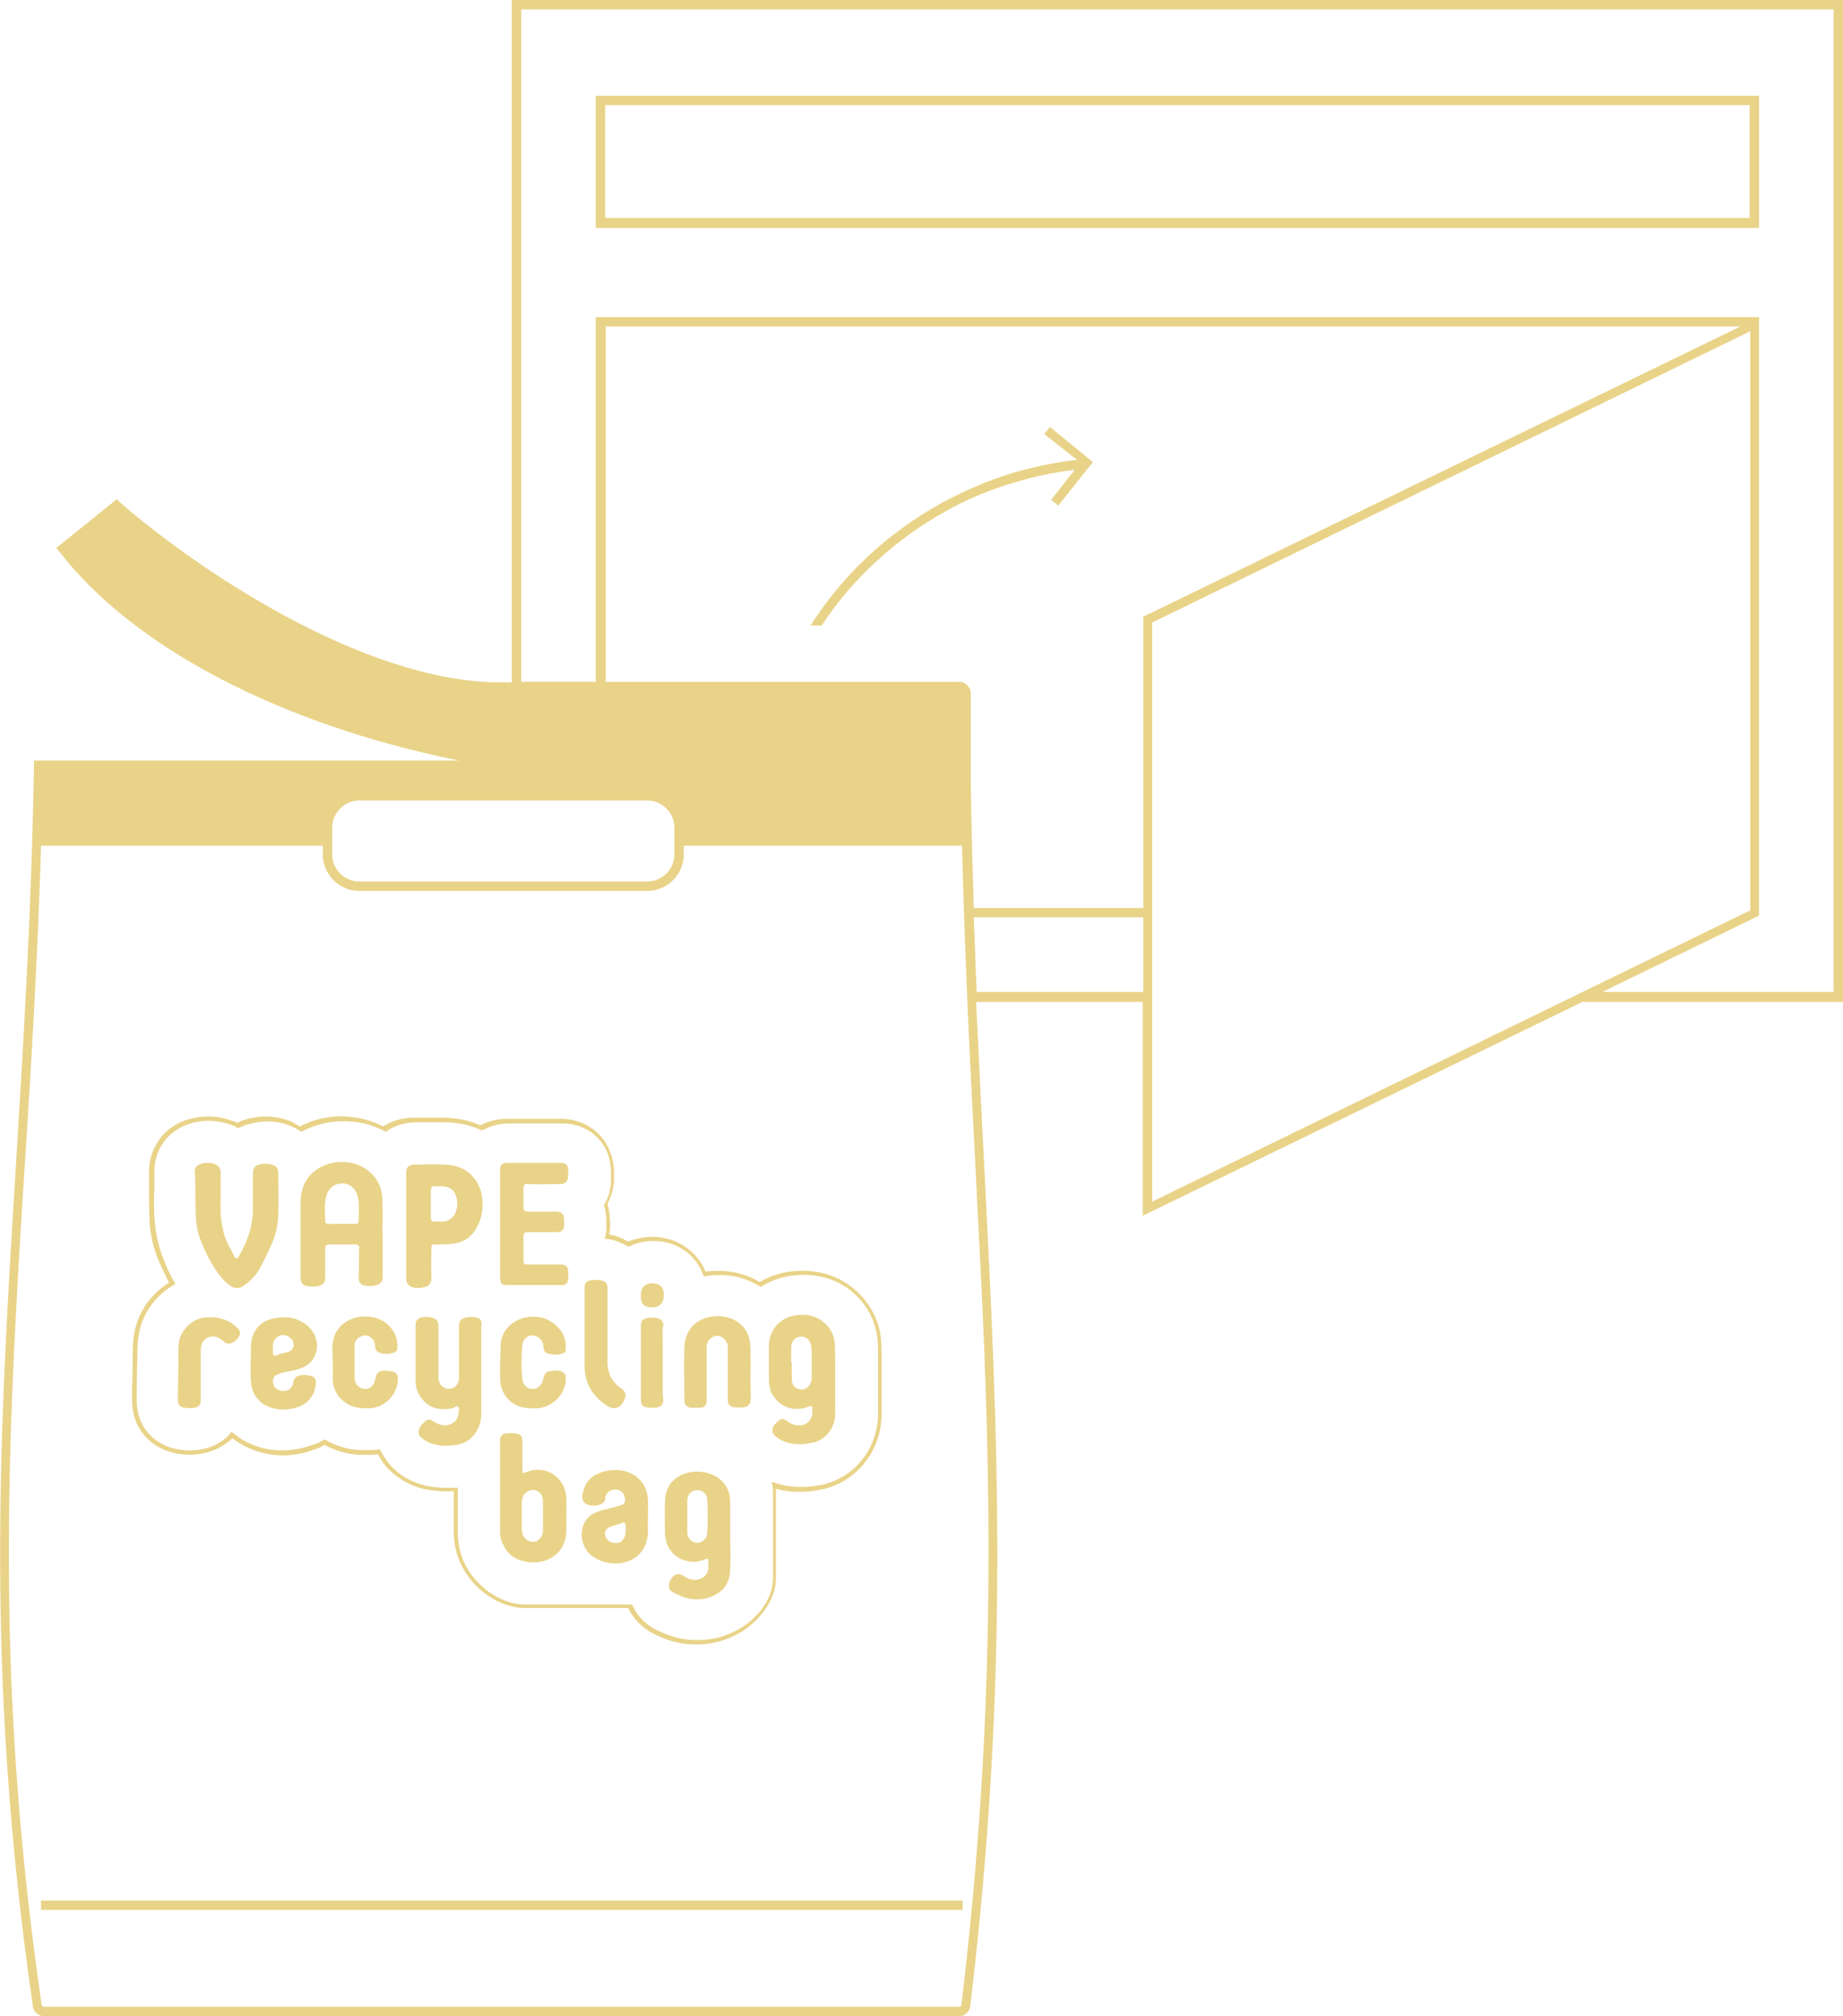
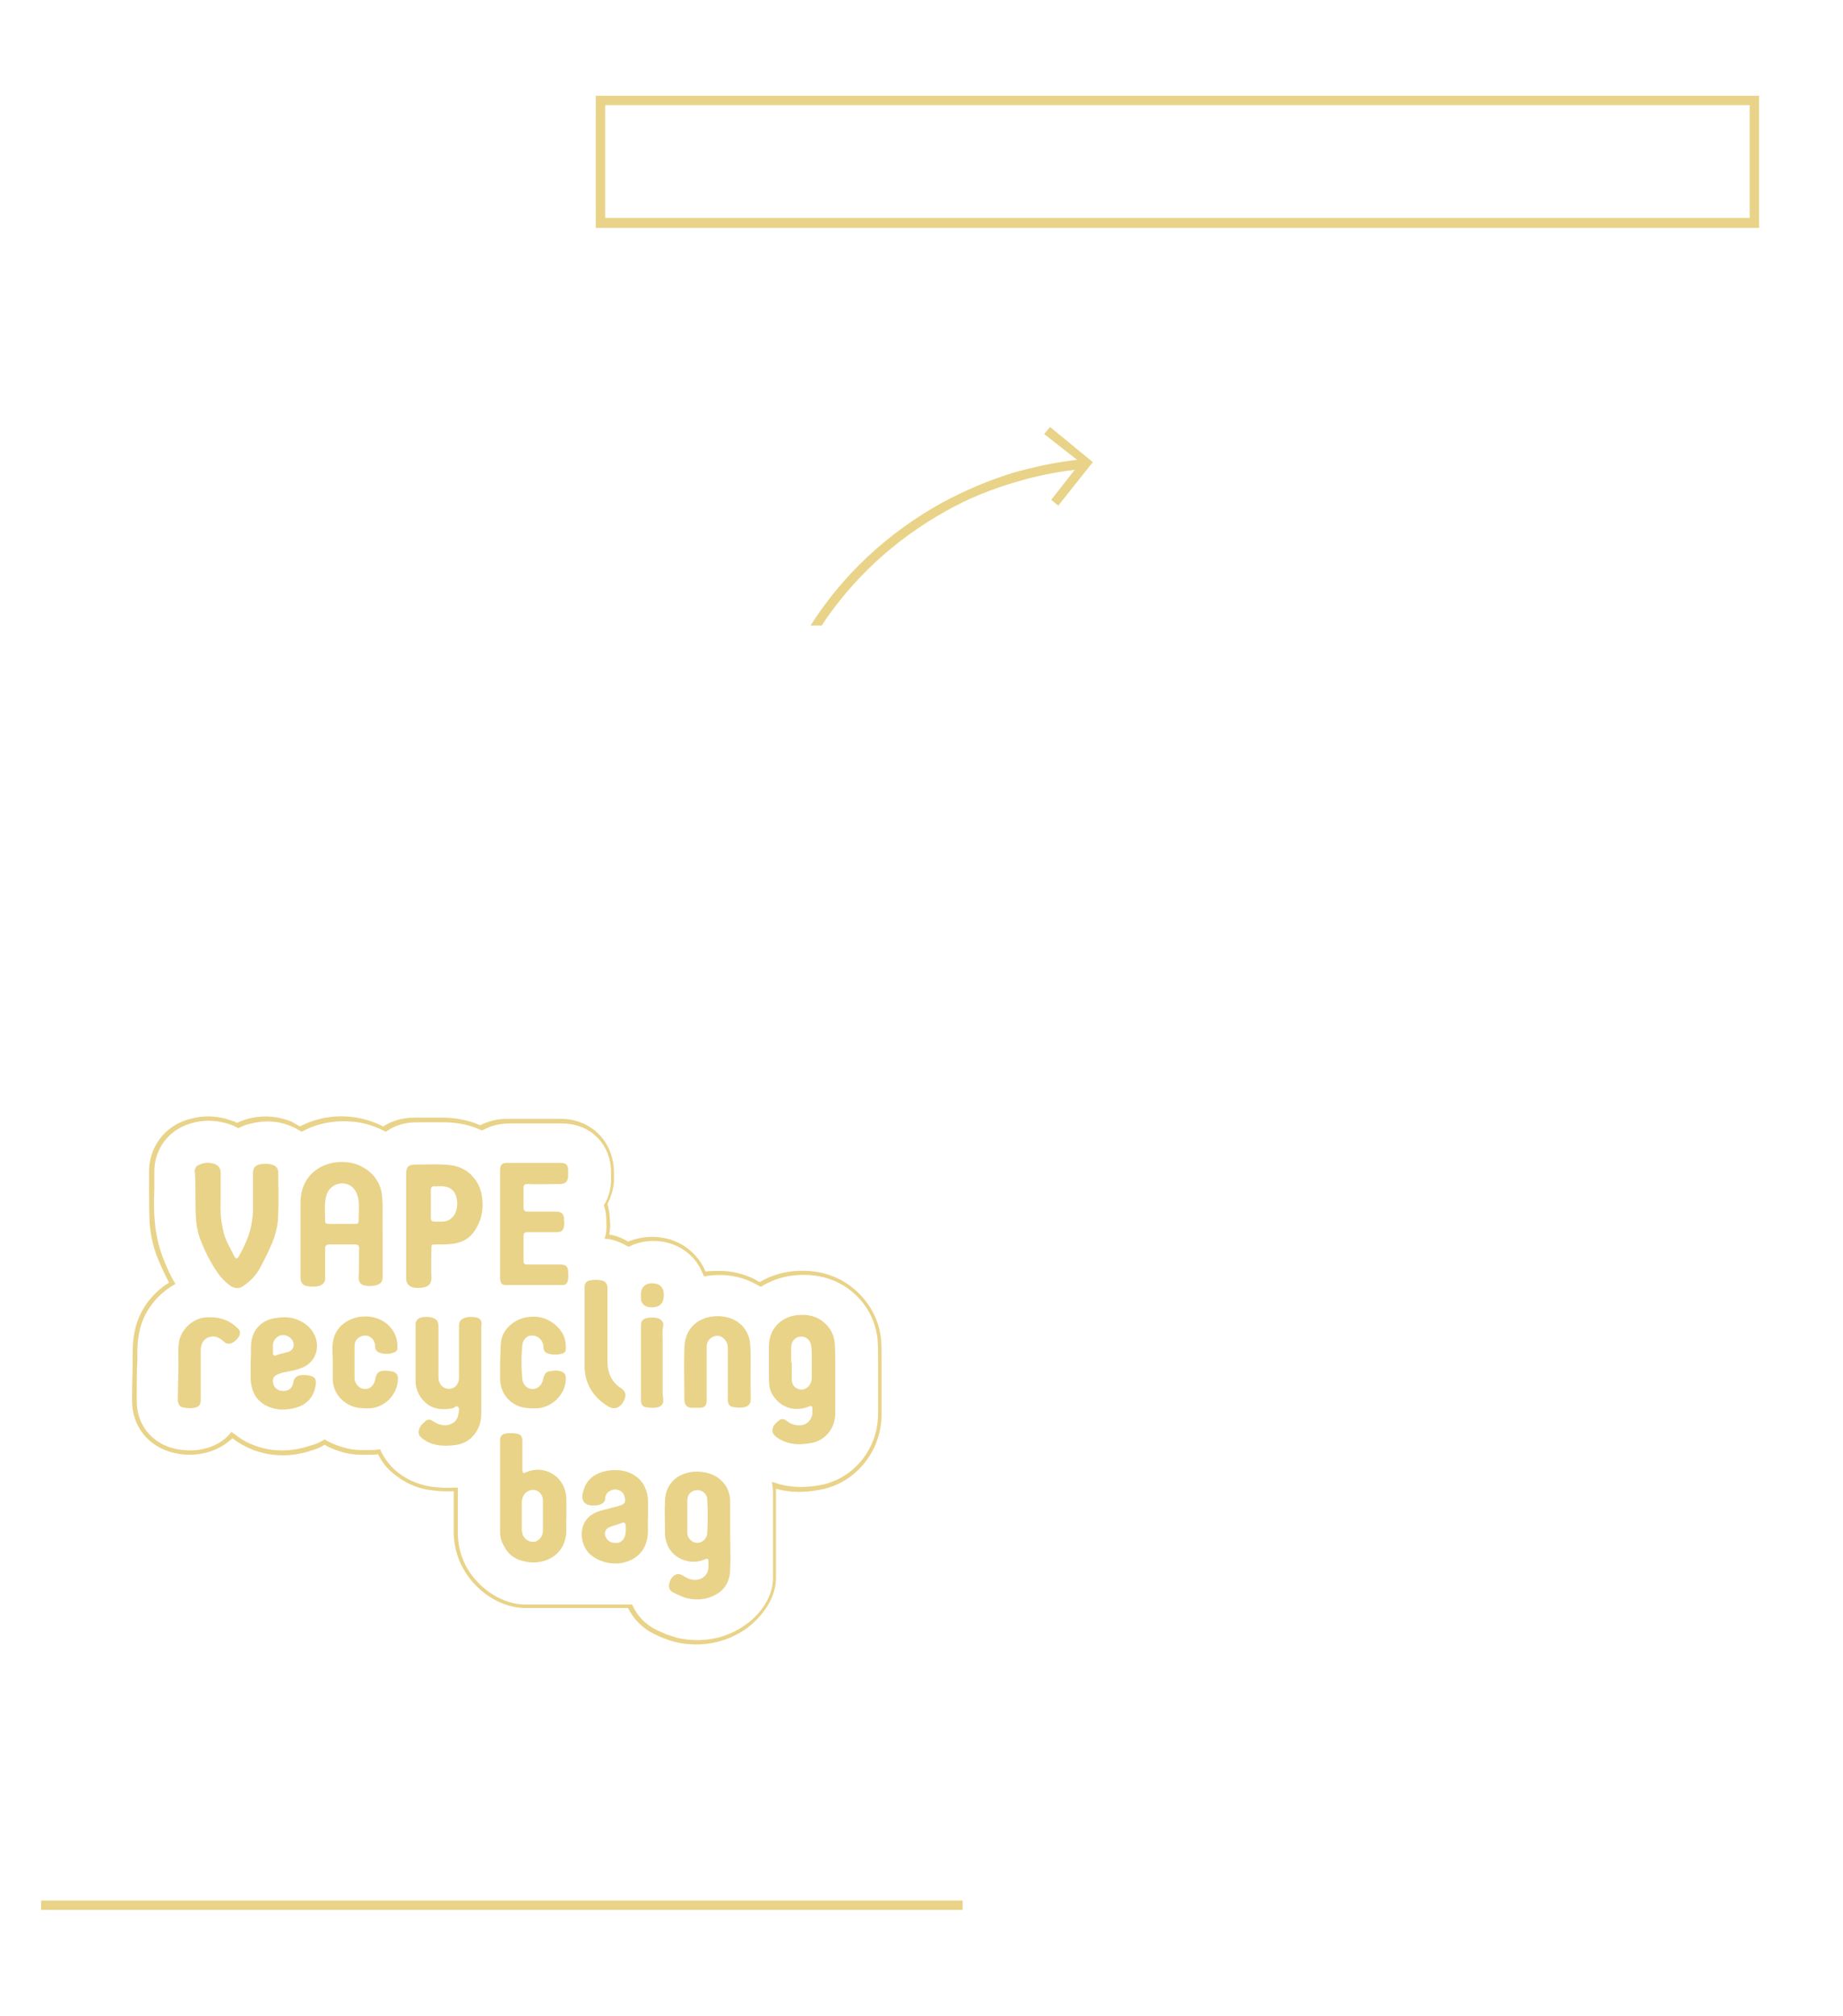
<svg xmlns="http://www.w3.org/2000/svg" xml:space="preserve" id="Ebene_1" x="0px" y="0px" viewBox="0 0 314 343.3">
  <style>    .st0{fill:#e9d388}  </style>
  <path d="M7 323.6h157v1.6H7v-1.6zM178.9 72.7l-1 1.2 5.6 4.4c-3.7.4-7.3 1.2-10.9 2.2-4.2 1.3-8.2 3-12.1 5.1-9.4 5.2-17 12.4-22.4 20.9h1.9c5.2-7.9 12.4-14.6 21.2-19.5 3.7-2.1 7.7-3.7 11.8-4.9 3.3-1 6.7-1.7 10.1-2.1l-4 5.1 1.2 1 5.4-6.8.5-.6-.6-.5-6.7-5.5zm120.8-56.4H101.5v22.5h198.2V16.3zm-1.6 20.8h-195V17.9h195v19.2z" class="st0" />
-   <path d="M87.2 0v116.2h-1.8c-24 0-53-20.2-65-30.7l-.5-.5-10.3 8.3.5.6c12.5 16.3 37.8 29.5 68.1 35.6H5.8C5.4 155 4 177.3 2.7 198.6c-2.8 45.5-5.3 86.2 2.9 143 .1 1 1 1.7 1.9 1.7h155.9c1 0 1.8-.8 1.9-1.7 6.8-56.7 4.7-97.4 2.4-142.9-.5-9.1-.9-18.5-1.4-28.1h28.4V207l74.9-36.4H314V0H87.2zm107.6 105v49.6h-28.9c-.2-6.8-.4-13.7-.5-20.9v-15.6c0-1.1-.9-2-2-2h-60.2V55.6h193.3L194.8 105zM56.6 140.9c0-2.5 2.1-4.6 4.6-4.6h49.1c2.5 0 4.6 2.1 4.6 4.6v4.6c0 2.5-2.1 4.6-4.6 4.6H61.2c-2.5 0-4.6-2.1-4.6-4.6v-4.6zm107.2 200.5c0 .2-.2.3-.4.3H7.5c-.2 0-.3-.1-.4-.3C.8 298 .8 264 2.4 229.9c.5-10.3 1.1-20.6 1.8-31.1C5.3 181.6 6.4 163.7 7 144h48v1.5c0 3.4 2.8 6.2 6.2 6.2h49.1c3.4 0 6.2-2.8 6.2-6.2V144h47.4c.5 19.7 1.4 37.6 2.3 54.8.5 10.5 1.1 20.8 1.5 31.1 1.3 34 1.3 68-3.9 111.5zm3.9-172.5h-1.3c-.2-4.2-.3-8.4-.5-12.7h28.9v12.7h-27.1zm28.6-62.9 101.9-49.6V155l-101.9 49.6V106zm116.1 62.9H273l26.7-13V54H101.5v62.1H88.8V1.6h223.6v167.3z" class="st0" />
  <path d="M114.4 264.2c1.3 1.6 3.8 2.2 5.7 1.3.5-.2.6-.1.6.4v.9c0 1.3-1 2.2-2.3 2.2-.8 0-1.4-.3-2-.7-.7-.4-1.2-.4-1.8.2-.3.3-.5.7-.6 1.2-.1.7.1 1.2.8 1.5.7.3 1.4.7 2.1.9 2.1.5 4 .2 5.7-1 1.2-.9 1.8-2.3 1.8-3.9.1-1.9 0-3.9 0-5.8v-5.7c0-1.8-.8-3.3-2.4-4.3-1.2-.7-2.6-.9-3.9-.8-2.8.3-4.7 2.1-4.8 4.9-.1 2 0 3.9 0 5.9.1.9.4 2 1.1 2.8zm2.7-8.7c0-.9.5-1.5 1.2-1.7 1.1-.3 2.2.4 2.2 1.6.1 1.9.1 3.7 0 5.6 0 .9-.8 1.7-1.7 1.7-.9 0-1.7-.8-1.7-1.7v-5.5zm14.6-17.9c1.4 2.2 3.8 2.8 6.1 1.9.4-.2.6-.1.6.3v.9c-.1 1.1-1 2-2.2 2-.9 0-1.6-.3-2.2-.8-.4-.3-.8-.4-1.2-.1-.4.3-.7.6-1 1-.4.8-.2 1.4.5 1.9 1.8 1.3 3.8 1.4 5.9 1 2.4-.4 4.1-2.5 4.1-5v-8.9c0-1.1 0-2.2-.1-3.3-.2-1.4-.8-2.5-1.9-3.4-1.2-1-2.6-1.3-4.1-1.2-2.6.1-5.1 1.9-5.2 5.2v5.3c0 1.3.1 2.4.7 3.2zm3.1-5.6v-2.6c0-1 .7-1.8 1.6-1.8.9-.1 1.6.5 1.8 1.5.1.6.1 1.1.1 1.7v3.8c0 1.1-.8 2-1.7 2-1 0-1.7-.7-1.7-1.7V232h-.1zM81 224.3c-.5-.1-1-.1-1.5 0-.9.2-1.3.6-1.3 1.5v8.8c0 .9-.5 1.6-1.2 1.8s-1.4 0-1.9-.6c-.3-.4-.4-.9-.4-1.3v-8.7c0-.9-.4-1.3-1.3-1.5-.5-.1-1-.1-1.5 0-.7.1-1.1.6-1.1 1.2v9.7c0 .9.3 1.8.8 2.6 1.4 2 3.1 2.4 5.5 2 .3-.1.7-.6 1-.2.2.3.1.7 0 1.1-.1 1.2-1 1.9-2.2 2-.8 0-1.5-.3-2.1-.7-.4-.3-.8-.4-1.2-.1-.5.4-1 .8-1.2 1.5-.2.6 0 1.1.4 1.4.7.6 1.5 1 2.5 1.2.9.2 1.9.2 2.8.1 1.7-.1 3-.8 3.9-2.1.7-1 1-2.1 1-3.3v-14.9c.2-.9-.2-1.4-1-1.5zM52.4 219c.6.1 1.2.1 1.8 0 .8-.2 1.2-.6 1.2-1.4v-5c0-.5.2-.7.7-.7h4.4c.5 0 .7.2.7.7-.1 1.7 0 3.3-.1 5 0 .7.4 1.2 1.1 1.3.5.1 1.1.1 1.6 0 1-.2 1.4-.6 1.4-1.5v-6.9c-.1-1.9.1-4.4-.1-6.9-.2-1.8-1-3.2-2.4-4.3-1.1-.8-2.3-1.3-3.6-1.4-1.8-.2-3.6.2-5.1 1.2-2 1.4-2.8 3.4-2.8 5.8v12.6c0 .9.4 1.4 1.2 1.5zm3.2-15.4c.5-2 3-2.8 4.5-1.4.6.6.9 1.4 1 2.3.1 1.1 0 2.2 0 3.4 0 .4-.2.5-.5.5H56c-.3 0-.6-.1-.6-.4 0-1.5-.2-3 .2-4.4zm62.2 36.1h1.4c.9 0 1.2-.4 1.2-1.3v-9.1c0-.9.6-1.6 1.4-1.8.7-.2 1.4.1 1.9.9.3.4.3.8.3 1.3v8.7c0 .7.4 1.2 1.1 1.2.6.1 1.1.1 1.7 0 .7-.1 1.1-.6 1.1-1.3V237c-.1-2.7.1-5.5-.1-8.2-.1-1.3-.7-2.5-1.6-3.3-1-.9-2.2-1.3-3.6-1.4-3.1-.1-5.9 1.6-6 5.4-.1 3 0 5.9 0 8.9 0 .8.5 1.3 1.2 1.3zm-75-11.1c-.1 1.1 0 2.3-.1 3.2v3c.1 1.8.7 3.4 2.4 4.4 1.8 1 3.7 1 5.6.4 1.8-.6 2.9-2 3.1-3.9.1-1-.2-1.3-1.2-1.5-.5-.1-1.1-.1-1.6 0s-1 .6-1 1.1c-.2 1.2-1 1.7-2.2 1.5-.8-.2-1.3-.8-1.3-1.7 0-.6.3-.9 1.1-1.2.2-.1.4-.1.6-.2.9-.2 1.8-.3 2.7-.6s1.7-.7 2.3-1.5c1.5-2 .8-4.7-1.1-6.1-1.5-1.1-3.1-1.4-4.9-1.1-2.3.2-4.1 1.7-4.4 4.2zm7-.4c.5.8.2 1.7-.7 2-.7.2-1.4.3-2.1.6-.3.1-.5-.1-.5-.4v-1.5c.1-.9.9-1.6 1.8-1.6.6.1 1.1.3 1.5.9zm-18.3 11.5c.6.1 1.1.1 1.7 0 .7-.2 1-.5 1-1.3v-8.5c0-1.2.6-2.1 1.7-2.3.9-.2 1.6.3 2.2.8.2.2.5.4.8.4.7 0 1.5-.6 1.9-1.4.3-.7-.1-1.1-.6-1.5-1.4-1.3-3.1-1.7-5-1.6-2.1.1-4 1.7-4.6 3.7-.3 1.3-.2 2.5-.2 3.8 0 2.2-.1 4.5-.1 6.7.1.7.3 1.1 1.2 1.2zm1.9-32.1c.1 1.4.4 2.8 1 4.1.6 1.5 1.3 2.9 2.2 4.3.7 1.1 1.5 2.1 2.6 2.9.7.5 1.5.6 2.2.1 1.2-.8 2.2-1.8 2.9-3.1s1.4-2.7 2-4.1c.7-1.6 1.1-3.4 1.1-5.1.1-2.4 0-4.8 0-7.1 0-.6-.3-1-.8-1.2-.8-.3-1.7-.3-2.5-.1-.7.2-1 .7-1 1.4v6.5c0 .6-.1 1.3-.2 1.9-.3 2.1-1.2 4-2.2 5.8-.3.5-.5.5-.8 0-.4-.9-.9-1.7-1.3-2.6-.5-1.1-.7-2.3-.9-3.5-.2-1.5-.1-3.1-.1-4.1v-4c0-.7-.3-1.2-1-1.5-.9-.3-1.7-.3-2.6.1-.6.2-.9.7-.8 1.3.2 2.6 0 5.3.2 8zm79.5 20.7c0-.9-.1-1.7.1-2.6.1-.5-.3-1-.8-1.2-.6-.2-1.2-.2-1.9-.1-.8.2-1.1.5-1.1 1.3v12.7c0 .7.3 1.1.8 1.2.7.1 1.4.2 2.1 0 .5-.1.9-.5.9-1.1 0-.5-.1-.9-.1-1.4v-8.8zm-20.3 1c0 .7.2 1 .9 1.2.7.2 1.5.2 2.2 0 .4-.1.7-.3.7-.8.1-1.8-.6-3.2-2-4.3s-3-1.4-4.7-1.1c-1.9.3-3.9 1.8-4.3 3.9-.2 1.3-.1 2.6-.2 3.7v2.8c0 2.4 1.5 4.3 3.7 4.9.8.2 1.7.2 2.5.2 2.8-.1 5.1-2.6 5-5.2 0-.6-.3-.9-.8-1.1-.4-.1-.9-.2-1.3-.1-1.3.1-1.5.3-1.8 1.6-.2.9-1 1.6-1.9 1.5-.7 0-1.5-.7-1.6-1.6-.2-2-.2-4 0-6 .1-.6.5-1.1 1-1.4 1.2-.4 2.5.4 2.6 1.8zm18.5-6.7c1.3 0 2-.7 2-2.1 0-1.3-.7-2-2-2-1.2 0-2 .8-1.9 2.1-.1 1.3.5 2 1.9 2zm-25-3.8h9.8c.4 0 .7-.2.8-.6.2-.6.1-1.1.1-1.7 0-.8-.4-1.2-1.3-1.2H90c-.8 0-.8-.1-.8-.9v-3.7c0-.8.1-.9.9-.9h4.8c.7 0 1.1-.2 1.2-1.1.1-.3 0-.6 0-1 0-1-.4-1.4-1.4-1.4h-4.8c-.5 0-.7-.2-.7-.7v-3.4c0-.4.2-.6.6-.6 1.9.1 3.8 0 5.7 0 .8 0 1.2-.4 1.3-1.2v-1.2c0-.8-.4-1.2-1.2-1.2h-9.1c-1 0-1.3.3-1.3 1.3v18.1c0 1.1.3 1.4.9 1.4zm4.1 47.2c2.8.3 5.7-1.2 6.2-4.4.2-1.1 0-2.3.1-3.1v-3.2c-.1-4-3.8-6-6.9-4.6-.4.2-.6.1-.6-.4v-5c0-.7-.3-1.1-1-1.2-.6-.1-1.3-.1-1.9 0s-.9.5-.9 1.1v15.6c0 .9.2 1.7.7 2.5.9 1.8 2.5 2.5 4.3 2.7zm-.4-12c1.2-.8 2.7 0 2.7 1.5v5.1c0 .7-.3 1.3-.9 1.7-.9.6-2.3 0-2.6-1.2 0-.2-.1-.4-.1-.6v-4.9c.1-.6.3-1.2.9-1.6zm-19.5-34.8c.4.1.8.1 1.2.1 1.2-.1 2.1-.4 2-2s0-3.2 0-4.7c0-.7 0-.7.8-.7.9 0 1.8 0 2.7-.1 1.8-.2 3.2-1 4.1-2.6 1.1-1.8 1.3-3.7 1-5.6-.2-1.2-.7-2.3-1.5-3.2-1.3-1.5-2.9-2-4.8-2.1-1.7-.1-3.4 0-5.1 0-1.1 0-1.5.4-1.5 1.5v18c0 .6.4 1.2 1.1 1.4zm3.1-16.5c0-.5.2-.8.7-.7.7 0 1.3-.1 2 .1s1.2.6 1.5 1.3c.4 1 .4 2.1 0 3.1-.3.8-1.2 1.5-2.2 1.5H74c-.4 0-.6-.2-.6-.6v-4.7zm30.1 36.7c.9.6 1.8.5 2.5-.4.6-.9 1-1.9-.3-2.7-1.5-1-2.2-2.6-2.2-4.4v-12.6c0-.7-.4-1.2-1.1-1.3-.6-.1-1.2-.1-1.8 0-.7.1-1 .5-1 1.2v13.7c.1 2.8 1.5 5 3.9 6.5zm-42.1-15.2c-2.1.3-4.1 1.6-4.6 3.9-.3 1.3-.1 2.6-.1 3.6v3.1c0 2.3 1.6 4.2 3.8 4.8.8.2 1.6.2 2.4.2 2.7-.1 4.9-2.4 4.9-5.1 0-.7-.4-1.1-1.1-1.2-.2 0-.5-.1-.7-.1-1.4-.1-1.9.3-2.1 1.6-.2.9-.9 1.6-1.8 1.5-.8 0-1.6-.8-1.7-1.7v-5.7c0-1.3 1.6-2.1 2.6-1.5.6.4.9.9.9 1.6 0 .5.2.9.7 1.1.8.3 1.7.3 2.5 0 .3-.1.6-.3.6-.7.1-1.7-.5-3.1-1.8-4.2-1.2-1-2.8-1.4-4.5-1.2zm44.1 32.2c-1 .3-2 .5-3.1.8-1 .3-2 .8-2.6 1.7-1.2 1.7-.8 4.5.9 5.9 1.4 1.1 3 1.5 4.7 1.4 2.7-.3 4.5-1.9 4.9-4.4.2-1.1 0-2.3.1-3.3v-2.9c0-1-.3-2-.8-2.9-1.3-2-3.8-2.8-6.5-2.2-1.7.4-3 1.3-3.6 3-.8 2.1.1 3.1 2.3 2.8.2 0 .3-.1.4-.1.5-.2.9-.5.9-1 0-1.3 1.5-1.9 2.5-1.4.6.3.9.9.9 1.7 0 .5-.4.7-1 .9zm1.1 3.3v.7c0 .5 0 1.1-.3 1.5-.3.6-.9.9-1.5.8-.7 0-1.3-.3-1.6-1-.3-.6-.1-1.3.5-1.6.8-.4 1.7-.5 2.5-.9.3.1.4.3.4.5z" class="st0" />
  <path d="M29.7 247.4c1.7.4 3.5.4 5.2 0 1.8-.4 3.4-1.3 4.7-2.5.5.4 1 .7 1.5 1 3.6 2.1 8 2.5 12.2 1 .7-.2 1.4-.5 2-.9 1 .6 2.1 1 3.2 1.3 1.8.5 3.5.4 4.6.4.4 0 .9 0 1.3-.1.6 1.2 1.4 2.3 2.5 3.2 1.9 1.6 4 2.6 6.3 2.9 1.3.2 2.7.3 4.1.2v6.9c0 2.3.6 4.6 1.8 6.6 2.2 3.7 6.1 6.2 10 6.4H107c.9 1.8 2.3 3.3 4.2 4.3 1 .5 2.3 1.1 3.9 1.5 1.2.3 2.4.4 3.6.4 3.1 0 6.1-1 8.6-2.8 3-2.3 4.9-5.4 4.9-8.5v-15.2c3.3.9 6.2.4 7.3.2 6.1-1 10.6-6.4 10.7-12.7v-9.8c0-.9 0-2-.1-3.3-.4-3.4-2.1-6.4-4.8-8.6-2.6-2.1-5.8-3.1-9.5-2.9-2.3.1-4.5.8-6.4 1.9-1.9-1.2-4.1-1.8-6.4-1.9-1 0-1.9 0-2.8.1-.5-1.2-1.2-2.2-2.1-3.1-1.8-1.8-4.3-2.8-7-2.8-1.4 0-2.8.3-4.1.8-1-.6-2-1-3.2-1.2.2-1.1.2-2 .1-2.5v-.1c0-.9-.2-1.8-.4-2.6.6-1.2 1-2.5 1.1-3.8v-1.9c-.2-5.1-4-8.8-9.1-8.8h-9.1c-1.7 0-3.2.4-4.6 1.1-1.8-.8-3.7-1.2-5.9-1.3h-5.3c-1.9 0-3.8.5-5.3 1.5-1.6-.8-3.4-1.4-5.3-1.6-3.1-.4-6.2.2-8.9 1.6-.5-.3-.9-.5-1.4-.8-2.4-1-5.1-1.2-7.8-.4-.5.2-1 .3-1.5.6-.3-.2-.7-.3-1-.4-2.7-1-5.5-.9-8.2.1-3.6 1.4-5.9 4.9-5.8 8.8v2.8c0 1.9 0 3.8.1 5.9.2 2.2.7 4.4 1.6 6.4.5 1.2 1.1 2.4 1.7 3.6-2.8 1.7-4.9 4.5-5.7 7.6-.5 2-.5 3.7-.5 5v.7c0 2-.1 4.1-.1 6.1v.7c0 4.4 2.8 7.9 7.2 8.9zm-6.4-9.7c0-2 0-4.1.1-6.1v-.7c0-1.2 0-2.9.5-4.8.8-3 2.9-5.7 5.7-7.3l.3-.2-.2-.3c-.7-1.2-1.3-2.5-1.8-3.8-.8-2-1.3-4.1-1.5-6.2-.2-2-.2-4-.1-5.8v-2.8c-.1-3.6 2-6.8 5.3-8.1 2.5-1 5.2-1 7.7-.1.4.1.7.3 1.1.5l.2.1.2-.1c.5-.2 1-.5 1.6-.6 2.5-.7 5-.6 7.3.4.5.2 1 .5 1.5.8l.2.1.2-.1c2.6-1.4 5.6-1.9 8.7-1.6 1.9.2 3.7.8 5.2 1.6l.2.1.2-.1c1.4-1 3.2-1.5 5-1.5h5.3c2.1.1 4 .5 5.7 1.3l.2.1.2-.1c1.3-.7 2.8-1.1 4.4-1.1h9.1c4.7 0 8.2 3.4 8.3 8.1v1.9c-.1 1.3-.4 2.6-1.1 3.7l-.1.1v.2c.3.8.4 1.7.4 2.5v.1c0 .5.1 1.3-.1 2.3 0 .1 0 .2-.1.3l-.1.4.8.1c1.1.2 2.1.6 3.1 1.2l.2.1.2-.1c1.2-.6 2.6-.9 4-.9 2.5 0 4.8.9 6.5 2.6.9.9 1.5 1.9 2 3.1l.1.3h.3c1-.2 2-.2 3-.2 2.3.1 4.4.8 6.2 1.9l.2.1.2-.1c1.8-1.1 4-1.8 6.2-1.9 3.4-.2 6.5.7 9 2.7 2.6 2.1 4.1 4.9 4.5 8.1.1 1.2.1 2.3.1 3.2v9.8c-.1 6-4.3 11-10 12-1.3.2-4.2.7-7.5-.4l-.6-.2.1.6c.1.5.1 1.1.1 1.7v14.1c0 2.8-1.7 5.8-4.6 7.9-3.3 2.4-7.4 3.2-11.6 2.3-1.5-.4-2.7-.9-3.7-1.4-1.8-.9-3.2-2.3-4-4.1l-.1-.2H89.5c-3.7 0-7.6-2.4-9.8-6-1.1-1.8-1.7-4-1.7-6.2v-7.7h-.4c-1.6.1-3 0-4.4-.2-2.2-.4-4.2-1.3-5.9-2.8-1-.9-1.8-2-2.4-3.2l-.1-.3h-.3c-.5.1-1 .1-1.5.1-1 0-2.6.1-4.3-.4-1.1-.3-2.2-.7-3.2-1.3l-.2-.1-.2.1c-.6.4-1.3.7-2.1.9-4 1.4-8.1 1.1-11.6-.9-.6-.4-1.2-.8-1.7-1.2l-.3-.2-.2.3c-1.1 1.3-2.7 2.2-4.5 2.6-1.6.4-3.3.3-4.8 0-4.1-.9-6.7-4.2-6.6-8.4v-.6z" class="st0" />
</svg>